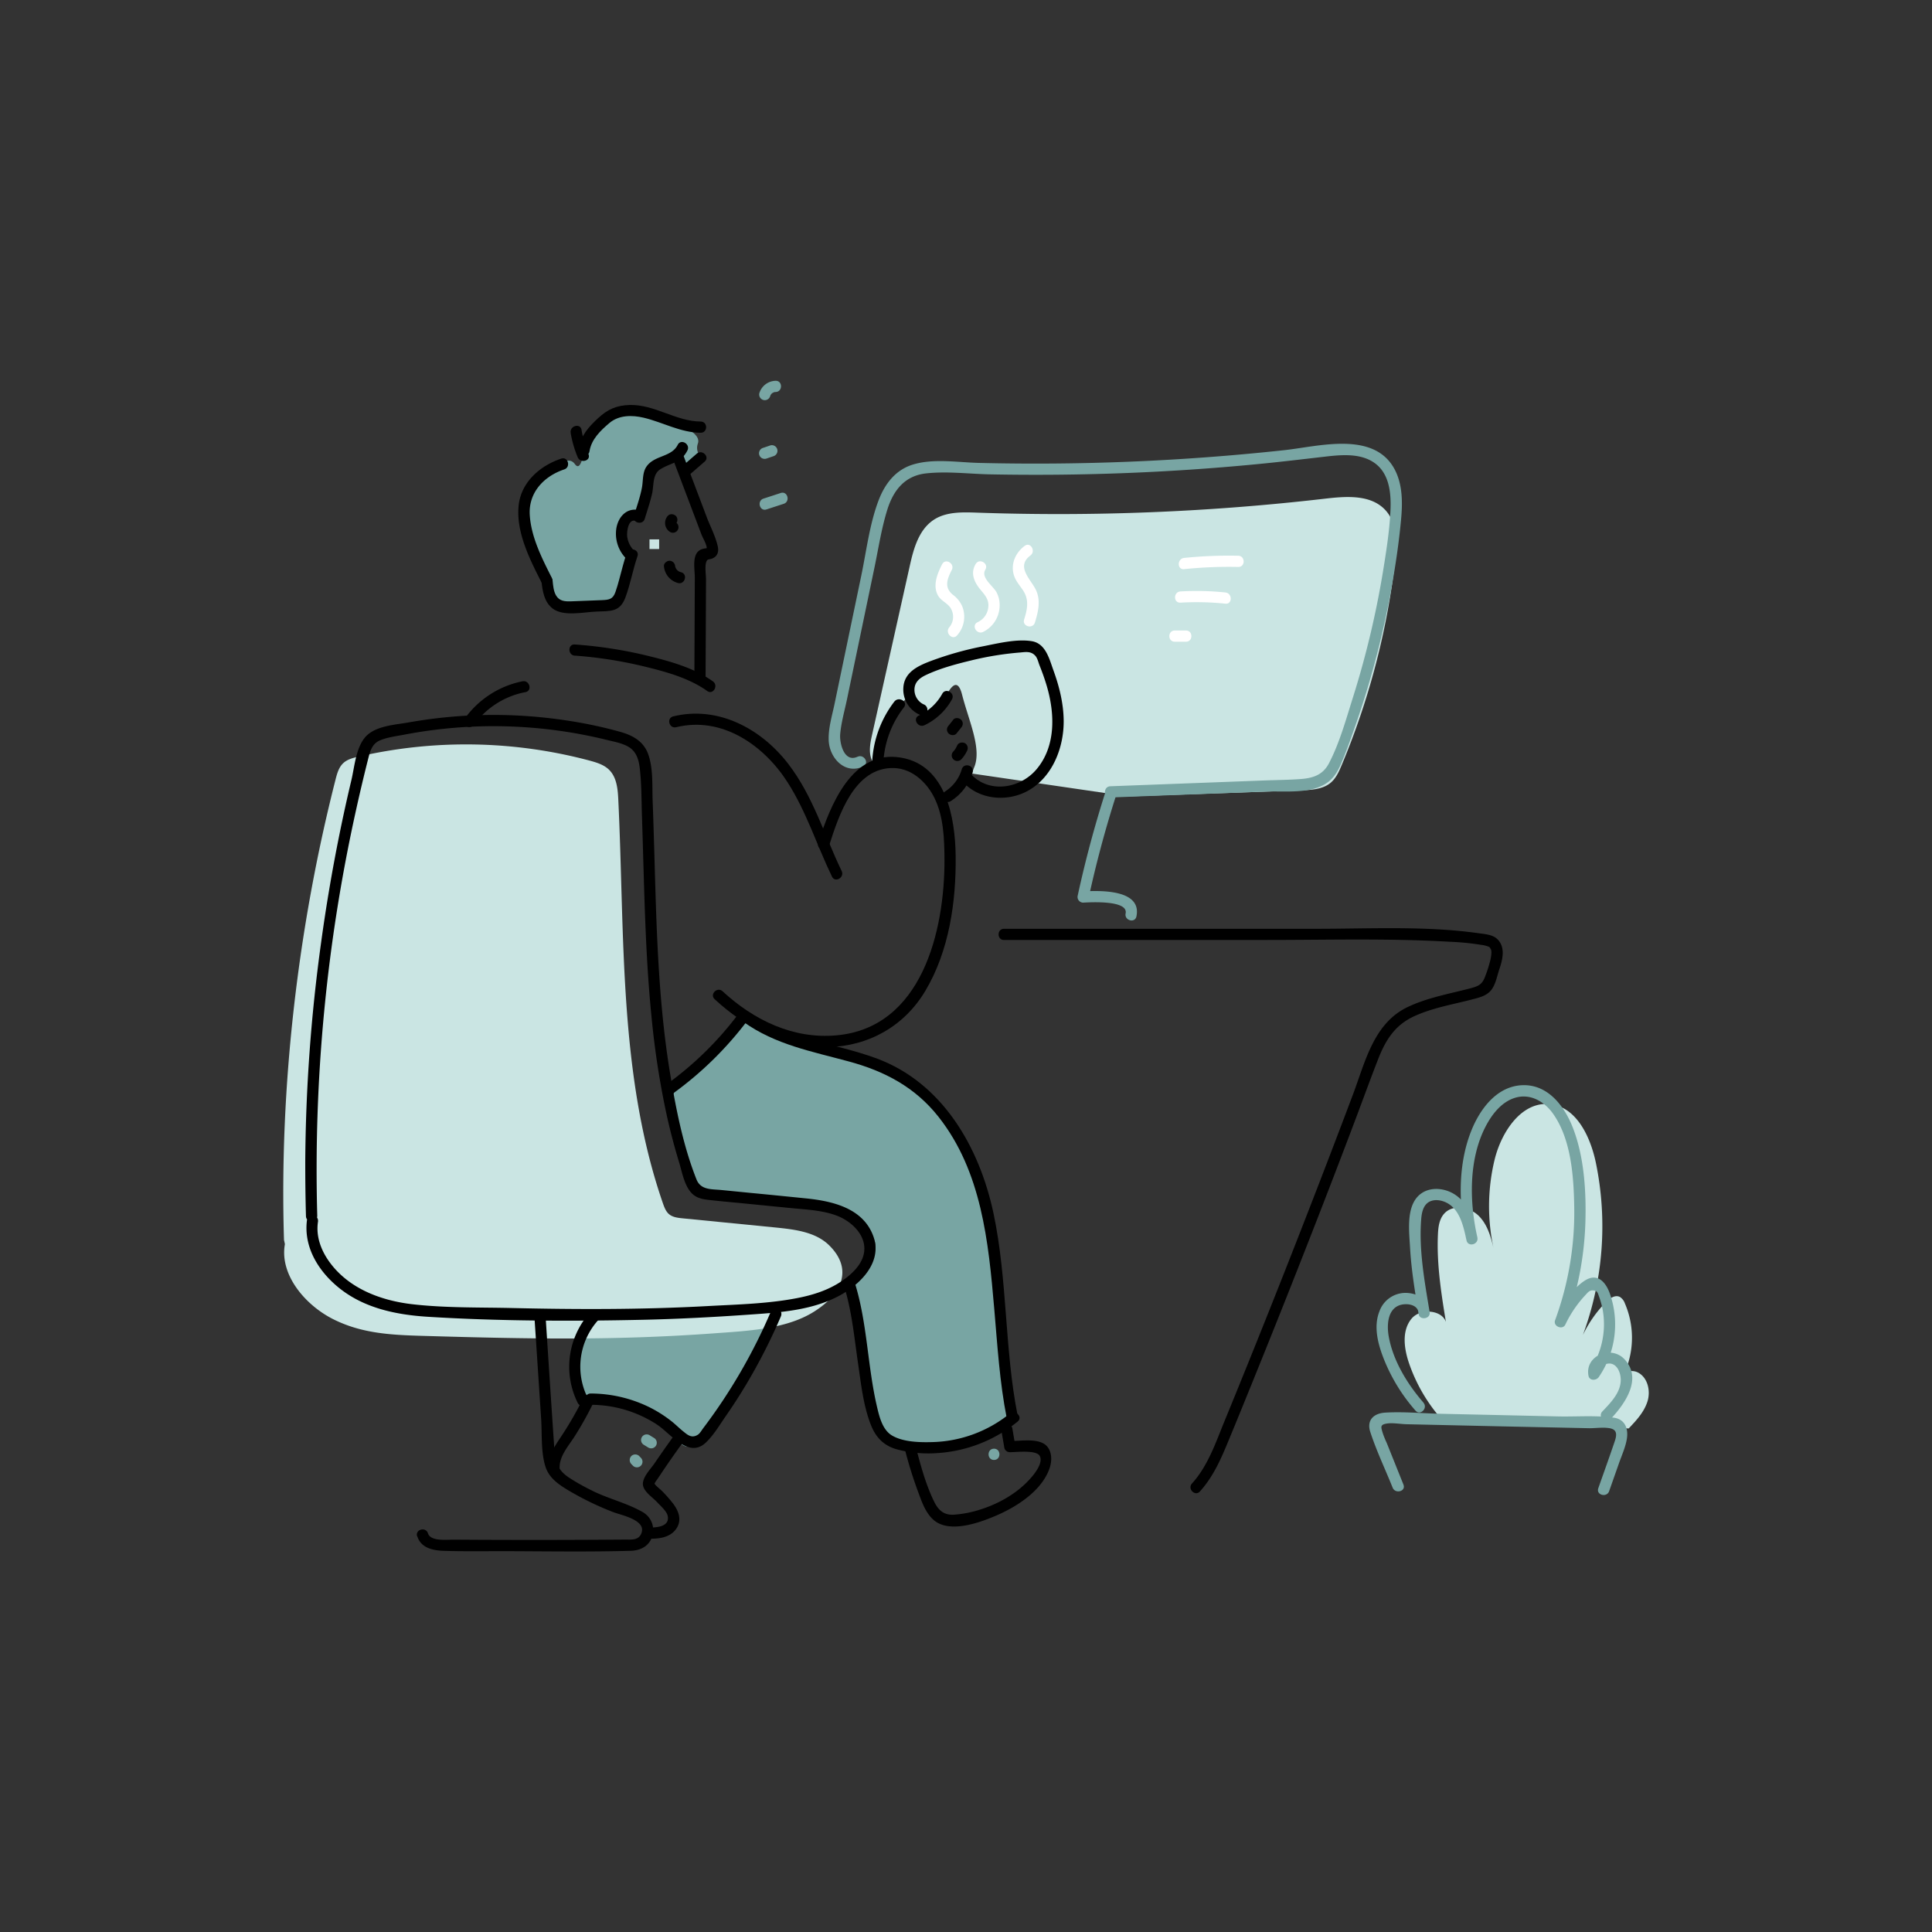
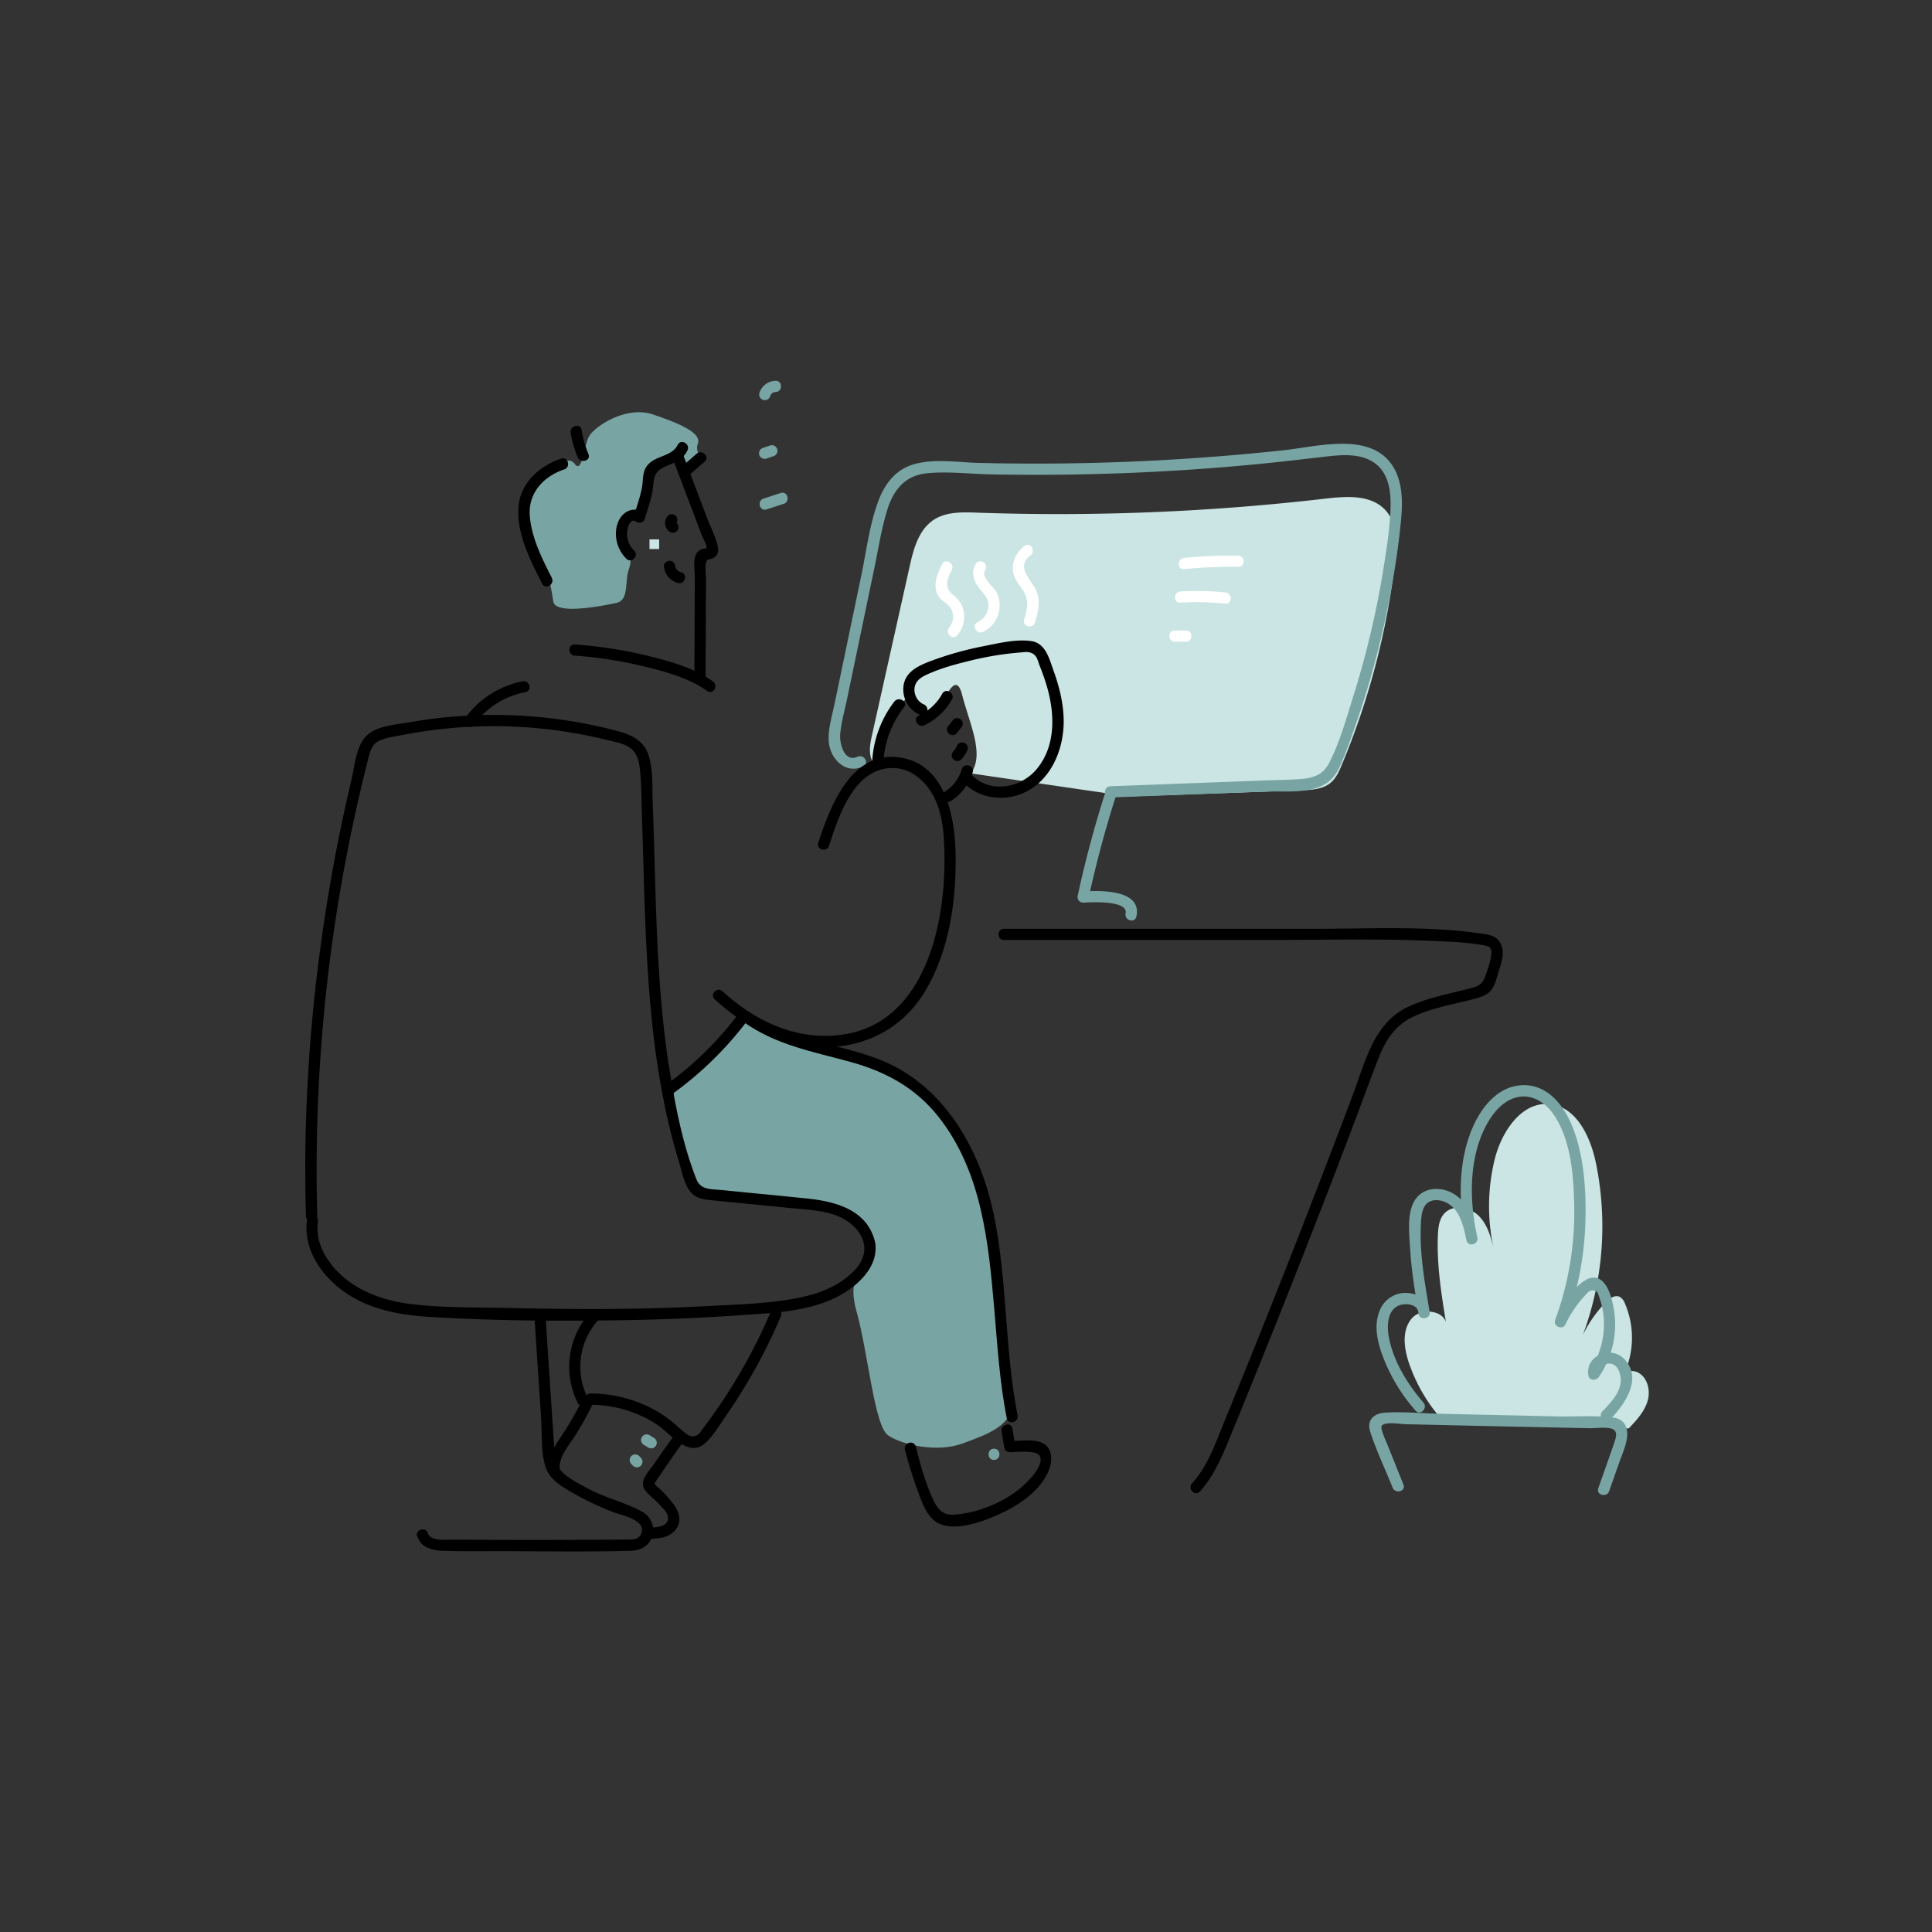
<svg xmlns="http://www.w3.org/2000/svg" viewBox="0 0 1000 1000" width="1000" height="1000">
  <rect x="0" y="0" width="1000" height="1000" fill="#333333" stroke="none" />
-   <path d="M298.55 698.29s-3.91 24.58 8.85 24.58 32.59 10.56 36.4 13.54 9.75 22.34 21.45 5.92 46.85-67.9 32.91-65.61-81.65 3.75-81.65 3.75-11.39.48-14.08 9.51" fill="#78a5a3" />
  <path d="M356.81 558.42s-13.59 2.27-7.6 23.82 2.84 34.49 22.71 36.45S436 623.9 442 630.93s13.18 8.43 10.6 17.46-15.27 8.94-9.25 30.43 9.19 59.27 16.35 64.14 25.16 9.06 38.4 4.22 26.84-9.54 25.82-22.56-10.09-83.76-11.48-90.62-16.36-61-39.75-72.79-63.6-23.21-72.69-27.5-12.27-9.47-20.33 2.46" fill="#78a5a3" />
  <path d="M715.48 262.5c-7.65-6.5-19.37-5.58-29.63-4.39a1198.91 1198.91 0 01-180.24 7.23c-7.22-.25-14.93-.46-21.13 3-8.66 4.87-11.49 15.17-13.55 24.42L451.46 380c-1 4.46-2 9.22-.19 13.47a4.8 4.8 0 003.59 2.86c.42-3.81.89-7.61 1.27-9.12.86-3.46 11.33-31.06 15.58-25s11.5 10.58 14.08 5.92 8.74-22.08 12.19-8.54 10.39 28.05 6.19 37.73a14.93 14.93 0 00-.92 3.09L584 412.23l89.53-3.15c5.24-.19 10.9-.52 14.91-3.67 2.94-2.31 4.5-5.78 5.9-9.12a387.8 387.8 0 0027.75-105.69c1.14-9.92 1.29-21.39-6.61-28.1zM746.35 734.8a86.19 86.19 0 01-16.93-28.87c-2.66-7.65-4-16.88 1.05-23.22s18.14-4.52 18.27 3.57c-2.58-15.61-5.17-31.35-4.48-47.15.16-3.83.63-7.94 3.15-10.84 4.47-5.15 13.39-3.66 18.16 1.22s6.45 11.91 7.94 18.57a102.56 102.56 0 01.08-47.77c3.5-14.45 14-30.42 28.79-28.8C816 573 823.18 588.35 826 601.76a162.36 162.36 0 01-6.7 89.24 62.82 62.82 0 0111.9-17c1.95-2 4.84-4 7.3-2.67a6.46 6.46 0 012.54 3.31 44.9 44.9 0 01-4.45 43.52c-1.64-5.51 6-10.39 11.14-7.79s6.71 9.54 5 15-5.76 9.87-9.73 14" fill="#cae5e3" />
  <path d="M443.89 391.66c-7 3.28-9.43-7.09-9-11.72.52-6 2.26-12 3.49-17.87l7.13-34.2 7.13-34.2c2.08-10 3.62-20.27 6.68-30 3.13-9.92 9-17.4 19.94-18.63s22.39.28 33.33.49q34.43.67 68.85-.63t68.7-4.6c11.61-1.11 23.17-2.49 34.75-3.83 8.54-1 18.83-2.17 26.34 3 8.24 5.65 8.93 16.58 8.43 25.65-.57 10.62-2.29 21.27-4 31.74a469.69 469.69 0 01-15.4 64.2c-3.57 11.29-6.92 23.59-12.44 34.1-3.09 5.89-8.14 7.58-14.45 8.06s-12.69.51-19 .75l-79.66 3c-3.72.14-3.74 5.94 0 5.8l80.65-3.05c10-.37 23.91 1.47 32.32-5.14 3.07-2.42 4.94-5.76 6.46-9.29 2.62-6.06 4.82-12.34 7-18.57a468.76 468.76 0 0019-71.9c2.12-11.7 3.89-23.52 5-35.36.85-8.87 1-18.64-3.38-26.71-10.76-19.86-39.38-11.66-56.97-9.75q-39.62 4.29-79.45 5.94-39.32 1.62-78.68.66c-11.11-.27-23.84-2.48-34.61 1-8.65 2.83-14 9.87-17.18 18.09-4.77 12.4-6.38 26.32-9.08 39.27l-9.17 44-4.68 22.47c-1.28 6.11-3.31 12.65-3 19 .49 9.06 8.49 17.64 17.85 13.27 3.38-1.58.44-6.58-2.93-5zM276.09 285.5s-10.7-27.05.23-35.42 17.49-14.94 21.21-9.9 4.57-8.56 7.15-13.91 19.3-16.46 33.18-11.78 25.3 9.55 23.36 15.08 4.11 7.81-1.28 9.68-5.13 4.27-6.65.93-3.89-3.14-9.91-1-6.67 4.21-7.75 10.24 1.41 12-3.58 14.64-6.46 1.35-8.19 5-3.54 9.2-1.15 12.76 5 6.67 2.78 12.82.23 16-6.42 17.42-31.62 6.47-32.68-.75-3.25-16.67-3.25-16.67" fill="#78a5a3" />
-   <path d="M147 641.81c-2.46-79 7.16-161.78 26.7-238.41.78-3.06 1.68-6.29 4-8.43 2.05-1.91 4.89-2.65 7.61-3.29a248.32 248.32 0 01119.87 2c3.67 1 7.49 2.15 10.17 4.84 3.88 3.9 4.42 9.92 4.68 15.41 3.4 70.28.07 142.49 23.13 209 .71 2 1.5 4.14 3.13 5.52 1.89 1.59 4.51 1.9 7 2.15l48.53 4.79c9.77 1 20.36 2.3 27.36 9.19 12.35 12.18 6.87 25.06-7.8 34.31s-35 10-52.33 11.28c-52.82 3.8-97.1 2.82-151.13 1.25-16.16-.47-31-1.35-45.45-8.61s-27.87-23-25-38.86" fill="#cae5e3" />
  <path d="M348.08 237L360 268.51l3.06 8.11c.69 1.82 2.86 5.31 2.73 7.21 0-.06 1.31-.32-.56 0a10.22 10.22 0 00-2.14.48 5.23 5.23 0 00-2.76 2.52c-1.72 3.42-.68 8.6-.7 12.28l-.07 16.59-.15 35.14c0 3.73 5.78 3.74 5.8 0l.15-34.17.07-16.59c0-2.71-.62-6.18 0-8.78.6-2.33 1.54-1.43 3.51-2.34 2.53-1.17 3.14-3.48 2.59-6.08-1.08-5.08-3.8-10.18-5.64-15l-12.27-32.44c-1.31-3.46-6.92-2-5.6 1.54z" />
  <path d="M345.64 267a5.63 5.63 0 00-1.28 4.82 5.42 5.42 0 002.56 3.59 2.9 2.9 0 002.93-5c-.33-.2 0 0 .14.13-.36-.31.14.13.1.17s-.18-.32-.19-.32.25.69.09.08c-.1-.39.12.6 0 .21v-.18.31c0 .2-.11.24 0 .1s.05-.12-.19.21a3 3 0 000-4.11c-1.05-1-3.08-1.26-4.1 0zM330.08 263.91c-5.93-.91-9.95 3.67-11 9.22a18.23 18.23 0 005.09 16.05c2.61 2.68 6.71-1.43 4.11-4.11a12.53 12.53 0 01-3.66-7.56c-.2-2.06.41-8.54 3.92-8s5.23-5 1.54-5.59z" />
  <path d="M350.78 230.27c-3.29 6.46-11.95 5.26-16.11 11.16-2.22 3.14-1.72 7.3-2.4 10.93-.94 5-2.69 9.79-4.15 14.63-1.08 3.59 4.52 5.12 5.6 1.55 1.3-4.31 2.78-8.59 3.79-13s.09-10.11 4.38-12.72c5.6-3.41 10.62-3.19 13.9-9.64 1.69-3.32-3.31-6.27-5-2.93zM360.63 234.83l-7.6 6.59c-2.82 2.45 1.3 6.54 4.11 4.1l7.59-6.59c2.83-2.45-1.29-6.54-4.1-4.1zM285.65 299.15C280.52 289 274.89 278 274.2 266.47s7.34-20 17.84-23.5c3.53-1.16 2-6.77-1.54-5.59-10.84 3.59-20.57 12-22 23.85-1.65 14.13 5.91 28.66 12.1 40.85 1.69 3.33 6.7.4 5-2.93zM295.37 224.05a58 58 0 003.63 12.59c1.41 3.41 7 1.92 5.6-1.54a57.93 57.93 0 01-3.6-12.6c-.61-3.67-6.2-2.11-5.6 1.55z" />
-   <path d="M305.13 233.54c1-6.19 5.69-10.69 10.3-14.59 4.92-4.16 11.7-4.17 17.72-2.75 9.88 2.34 19.17 7.75 29.53 7.79 3.74 0 3.74-5.79 0-5.8-12.79-.06-23.89-8.94-36.82-8.57-6.79.2-11.35 2.25-16.31 6.84-4.65 4.31-9 9.06-10 15.54-.58 3.65 5 5.22 5.59 1.54zM280.24 300.61c.51 5.12 1.39 11 5.79 14.36 5.71 4.31 16.14 1.83 22.72 1.57 7.27-.28 12.1.31 14.93-7.21 2.63-7 3.86-14.39 6.28-21.43 1.21-3.55-4.39-5.07-5.6-1.55-1.51 4.41-2.59 8.92-3.81 13.41-.6 2.24-1.22 4.48-2 6.67-1.32 3.78-3.32 4.05-7.06 4.2-5.22.2-10.44.43-15.66.61-3.38.12-6.28 0-8.08-3.13-1.23-2.16-1.48-5.08-1.72-7.5-.37-3.68-6.18-3.72-5.81 0zM350 376.4c23.7-5.8 45.34 9.27 57.64 28.51 9.82 15.34 15.12 32.54 23 48.84 1.63 3.36 6.63.42 5-2.93-9.06-18.74-14.77-38.71-27.65-55.45-14-18.19-36.3-30.26-59.54-24.57-3.63.89-2.09 6.49 1.54 5.6z" />
  <path d="M429.13 437.74c5-15.58 13.07-40.79 33.6-40.2 9.47.27 17.15 7.57 21.06 15.72 4.65 9.69 5 21 5.07 31.52.15 37-11.67 87.22-56 91.12-22.35 2-42.76-7.93-58.85-22.82-2.74-2.53-6.86 1.56-4.11 4.11C385.92 532 406 542.37 428.28 542c21.24-.41 39.74-10.81 50.65-29.09 12.35-20.7 16-46.17 15.72-69.91-.26-19.48-4.81-46.86-28.25-50.85-25.49-4.34-36.74 25-42.87 44.09-1.14 3.57 4.46 5.09 5.6 1.55z" />
  <path d="M164.22 629.49A859.23 859.23 0 01184.35 419q2.81-12.74 6-25.38c1.08-4.24 1.93-8.56 6.35-10.41 3.93-1.65 8.62-2.2 12.8-3A245.53 245.53 0 01314.2 383c3.67.9 7.89 1.64 11.17 3.6 3.95 2.36 5.23 6.53 5.75 10.85 1 8.39.88 17 1.17 25.48 1.17 34.67 1.49 69.42 5 104a434.78 434.78 0 007.71 49.85q2.77 12.59 6.53 24.92c1.67 5.45 3 14 8.23 17.32 2.35 1.51 5.1 1.84 7.82 2.14 4.85.53 9.71 1 14.56 1.44l27.18 2.69c7.89.78 16.18 1.09 23.68 3.88 7 2.6 14.42 9.07 14.39 17.14 0 7.54-6.64 13.47-12.46 17.27-6.43 4.19-13.75 6.56-21.22 8.09-15.48 3.15-31.74 3.49-47.48 4.35-33.81 1.85-67.66 1.79-101.51 1-17.14-.38-34.62 0-51.67-2-16.09-1.92-32.42-8.1-42.33-21.56-4.48-6.09-7.29-13.43-6.14-21.06.55-3.65-5-5.23-5.6-1.54-2.19 14.52 6 27.52 17.11 36.23 13 10.19 29.4 13.48 45.53 14.48 36.74 2.26 74 2.35 110.77 1.55 18.56-.4 37.08-1.39 55.6-2.69 15.47-1.08 31.82-2.14 45.82-9.45 11-5.72 23.1-17.32 18.3-30.9-5.15-14.59-20.8-18.31-34.45-19.75-9.89-1-19.8-2-29.69-2.94l-14.56-1.44c-5.13-.5-10.69.09-12.91-5.5-6.8-17.13-10.53-36-13.55-54.14-6.25-37.59-7.15-75.81-8.24-113.82-.27-9.29-.54-18.59-.9-27.88-.3-7.8.36-16.71-2.28-24.18-2.39-6.74-8-9.81-14.57-11.65a227.91 227.91 0 00-27.13-5.78 250.9 250.9 0 00-82.21.91c-7 1.23-17 1.74-22.19 7.22s-5.9 15.71-7.55 22.66q-3.36 14.12-6.23 28.32-5.61 27.74-9.45 55.79a863.78 863.78 0 00-8.2 113.66c0 9.31.1 18.62.37 27.93.12 3.72 5.92 3.74 5.81 0zM297.53 339.35A218.82 218.82 0 01333.6 345c11.24 2.76 22.92 5.89 32.47 12.67 3.05 2.17 5.95-2.86 2.93-5-9.94-7.06-22.16-10.38-33.86-13.26a226.65 226.65 0 00-37.61-5.83c-3.73-.27-3.71 5.53 0 5.8z" />
  <path d="M270.41 352.64a48.49 48.49 0 00-30 19.5c-2.18 3 2.85 5.93 5 2.93A42.57 42.57 0 01272 358.24c3.66-.73 2.11-6.32-1.54-5.6zM462.88 363.18a55.82 55.82 0 00-11.42 30.74c-.24 3.73 5.57 3.71 5.81 0a50.61 50.61 0 0110.62-27.81c2.27-3-2.77-5.86-5-2.93zM487.7 359.11a26.6 26.6 0 01-12.12 11.26c-3.38 1.59-.44 6.59 2.93 5A31.89 31.89 0 00492.72 362c1.82-3.27-3.19-6.2-5-2.93zM493.37 372.59l-2.39 3a3.2 3.2 0 00-.85 2.05 3 3 0 00.85 2c1 1 3.1 1.27 4.11 0l2.39-3a3.21 3.21 0 00.85-2.06 3 3 0 00-.85-2.05c-1.05-1-3.1-1.27-4.11 0zM495.48 385.76a14.83 14.83 0 01-1 1.88l-.29.42s-.34.46-.14.21-.14.15-.17.2l-.42.47a2.9 2.9 0 004.11 4.1 17.09 17.09 0 002.94-4.35 3 3 0 00-1-4c-1.28-.67-3.3-.43-4 1.05zM497.81 398.18a20.38 20.38 0 01-8.62 11.47c-3.14 2-.23 7 2.93 5a26.54 26.54 0 0011.28-14.94c1.07-3.59-4.53-5.12-5.59-1.54z" />
  <path d="M478.11 364.6a8.36 8.36 0 01-4.78-8c.18-3.65 2.78-5.72 5.91-7.2 7.34-3.48 15.65-5.68 23.52-7.58a161 161 0 0125-4.07c2.92-.23 5.78-.89 8.1 1.66 1.14 1.24 1.6 3.46 2.21 5 1.44 3.61 2.76 7.28 3.84 11 4.11 14.16 4.64 30.93-5.46 42.83-8.56 10.09-25 12.69-34.28 2-2.45-2.83-6.54 1.29-4.1 4.1 8.39 9.68 23.29 11 34.18 4.85 12.6-7.09 18.43-22.31 18.31-36.18-.08-8.9-2.27-17.67-5.29-26-2.14-5.9-4-13.94-11.2-15.13-7.95-1.3-17.73 1.17-25.55 2.7a170.75 170.75 0 00-26.88 7.61C475 344.71 468 348 467.57 356a14.28 14.28 0 009 14.17c3.45 1.44 4.95-4.18 1.55-5.6zM343.66 293.15a9.88 9.88 0 007.29 8.63c3.63.9 5.17-4.69 1.55-5.6a4 4 0 01-2.11-1.23 4.32 4.32 0 01-.93-1.8 3 3 0 00-2.9-2.9c-1.42 0-3.1 1.34-2.9 2.9zM382 525.07a172.2 172.2 0 01-36.83 36.09c-3 2.17-.1 7.21 2.93 5A181 181 0 00387.05 528c2.25-3-2.79-5.88-5-2.93z" />
  <path d="M384.94 529c16.29 11.7 35.38 15.24 54.33 20.39 18.56 5 34.36 13.32 46.44 28.6 22.39 28.31 25.91 64.7 28.9 99.33 1.64 18.94 2.79 38.1 6.49 56.79.73 3.66 6.32 2.11 5.6-1.55-6.83-34.46-5.17-70.11-12.46-104.51-7.26-34.23-26.37-67.58-60.53-80.22-22.17-8.2-46.12-9.67-65.84-23.84-3-2.19-5.94 2.85-2.93 5z" />
-   <path d="M436.73 665.13c4.21 13.34 5.39 26.91 7.41 40.65 1.54 10.51 2.69 21.69 6.59 31.65 2.58 6.6 6.69 10.88 13.66 12.8a64.31 64.31 0 0021.27 1.85 72.88 72.88 0 0041.06-16.28c2.91-2.35-1.22-6.44-4.1-4.1a66.34 66.34 0 01-39.33 14.7c-6.67.23-15.47.13-21.42-3.29-5-2.85-6.66-9.53-7.89-14.77-5.05-21.41-5-43.72-11.66-64.76-1.12-3.55-6.72-2-5.59 1.55z" />
  <path d="M468.4 750.29a213.24 213.24 0 006.75 21.71c1.9 5.11 3.79 10.92 8 14.65 8.23 7.29 24.15 1.42 32.8-2.33 10.67-4.62 23.49-12.91 27.37-24.55 1.27-3.82 1.24-8.9-2-11.76-4.35-3.78-13.34-2.06-18.65-2.13l2.8 2.13-1.47-8.6c-.64-3.67-6.23-2.11-5.6 1.55l1.47 8.56a2.92 2.92 0 002.8 2.13c3.16.05 13.83-1.36 15.53 2 2 3.91-3.58 10.3-5.92 12.75-6.64 7-15.62 12-24.74 14.88a57.28 57.28 0 01-13.8 2.72c-5.26.3-8.08-2.34-10.29-6.87-4.31-8.87-7-18.85-9.45-28.36-.93-3.62-6.53-2.09-5.6 1.54zM216 795.21c1.89 6 8 7.32 13.69 7.5 10.62.34 21.3.15 31.92.17 21.6.06 43.26.42 64.85-.19 5.22-.15 9.8-2.53 11.25-7.89a10.72 10.72 0 00-5.14-12.2c-8.2-4.69-17.89-6.89-26.36-11.18a113.48 113.48 0 01-11.62-6.56c-5.6-3.7-7.17-7.69-7.62-14.24q-2.34-34.56-4.56-69.13c-.24-3.71-6.05-3.74-5.8 0l3.48 52.8c.53 8-.2 17.37 2.29 25 2 6.17 7.6 9.65 12.9 12.75a152.56 152.56 0 0022 10.58c4.44 1.72 18.09 4.24 14.46 11.54-1.61 3.23-5.24 2.69-8.29 2.72l-15 .1q-14 .07-27.93.09-15.46 0-30.93-.06l-15-.09c-3.33 0-11.73 1-13.08-3.28-1.11-3.55-6.72-2-5.6 1.54z" />
  <path d="M305.76 727.13a62.67 62.67 0 0134.4 10.29c6.87 4.54 16.24 17.64 25.1 9.33 4.12-3.87 7.3-9.32 10.5-13.93q5.43-7.82 10.33-16a295.93 295.93 0 0018.1-35.48c1.45-3.39-3.54-6.35-5-2.93a286.63 286.63 0 01-35.34 61c-.73 1-1.62 2.57-2.68 3.22-3.19 2-5.35 0-7.45-1.68s-4-3.61-6.1-5.28a65.74 65.74 0 00-12.26-7.67 69.2 69.2 0 00-29.6-6.72c-3.73 0-3.74 5.79 0 5.81z" />
  <path d="M304 723.15a36 36 0 015.41-39.61c2.48-2.78-1.61-6.89-4.1-4.1a42 42 0 00-6.31 46.64c1.66 3.35 6.67.41 5-2.93z" />
  <path d="M301.61 724.21a176.89 176.89 0 01-11.25 19.47c-3.42 5.12-6.86 10.15-6.49 16.57.21 3.72 6 3.74 5.8 0-.36-6.41 4.41-11.56 7.68-16.66a174.82 174.82 0 009.27-16.46c1.66-3.33-3.34-6.27-5-2.92zM348.35 743.77q-4.82 6.68-9.45 13.48c-2 3-6.63 7.51-6.1 11.43.47 3.51 5.26 6.56 7.47 9 1.76 1.92 5 4.62 5.38 7.22.83 5.07-5.19 5.69-8.66 5.73-3.73 0-3.74 5.84 0 5.8 4.84 0 10.2-.9 13.12-5.26s1.2-9-1.63-12.8a71 71 0 00-5.91-6.72c-.51-.53-3.6-3-3.74-3.71-.09-.4 2-3.08 2-3.17q6.06-9.15 12.5-18c2.19-3-2.84-5.94-5-2.93z" />
  <path d="M336.18 279.18h5v5h-5z" fill="#cae5e3" />
  <path d="M519.65 486.52h136.41c31.31 0 62.78-.9 94.07.92a135.13 135.13 0 0116.44 1.6 15.81 15.81 0 014.2 1.07c.27.14.82.57-.21-.35a8.6 8.6 0 011.18 1.74c.44 1.05.13 3.29-.28 5.24a66.58 66.58 0 01-2.76 8.7c-1.27 3.44-2.78 4.71-6.25 5.72-2.6.76-5.24 1.36-7.86 2-8.76 2.12-17.61 4.12-25.81 8-17.78 8.35-22.11 28.4-28.48 45.32q-11.82 31.39-24 62.66Q662.37 665 648 700.66q-7 17.39-14.12 34.73c-4.6 11.21-8.63 23.34-16.91 32.47-2.5 2.76 1.59 6.88 4.11 4.11 6.43-7.1 10.36-15.6 14-24.36 4.64-11.15 9.17-22.33 13.71-33.52q13.53-33.37 26.68-66.9 13-33.08 25.55-66.29c4.09-10.8 8-21.66 12.2-32.42 3.84-9.91 8.6-17.71 18.5-22.35 9.45-4.41 19.93-6.16 29.95-8.75 3.74-1 7.75-1.79 10.24-5 2.3-3 3-7.33 4.19-10.85 1.73-5.08 3.18-11.32-1.11-15.47-2.36-2.29-6.43-2.59-9.5-3-27.46-3.9-56.19-2.32-83.81-2.32h-162c-3.73 0-3.74 5.81 0 5.81z" />
  <g fill="#78a5a3">
    <path d="M572.08 410.25q-8.4 26.29-14.25 53.27a2.93 2.93 0 002.79 3.68c3.6-.2 23.46-1.38 22 5.59-.76 3.65 4.83 5.21 5.59 1.55 2.94-14.14-19.07-13.42-27.61-12.95l2.8 3.68q5.85-27 14.26-53.27c1.14-3.57-4.46-5.1-5.6-1.55zM326.76 757.77l.84.87a2.9 2.9 0 004.11-4.1l-.85-.88a2.93 2.93 0 00-4.1 0 3 3 0 000 4.11zM333.35 747.9l2.13 1.31a2.9 2.9 0 102.93-5l-2.13-1.31a2.9 2.9 0 10-2.93 5zM514.49 755.66c3.74 0 3.74-5.81 0-5.81s-3.74 5.81 0 5.81zM736.79 726c-8.3-9.54-15.77-21.69-18-34.32-.95-5.4-.75-13.47 5.21-15.94 3.4-1.41 9.83-.86 10.22 3.79l5.7-.77c-2.59-15.66-5.57-31.88-4.3-47.82.29-3.62 1.18-7.85 5-9.27 2.84-1.06 6.29-.25 8.81 1.23 6.49 3.8 8.15 12.47 9.68 19.2l5.6-1.54c-4.17-18.17-4.6-40.3 4.15-57.31 3.22-6.26 8.09-12.69 15.07-14.95 7.9-2.55 15.28 1.69 19.82 8 9.64 13.47 10.86 33.3 11.08 49.26a162 162 0 01-9.93 57.83c-1.12 3.08 3.85 5.19 5.3 2.24a60.13 60.13 0 0110.24-15.13c1.35-1.41 2.19-2.83 4.34-2.58s2.16 1.21 3 3.51a41.47 41.47 0 011.91 7.36 42.66 42.66 0 01-7.2 31.1l5.3.69c-.63-3.32 3.75-5.47 6.51-4.64 3.23 1 4.52 5.08 4.59 8 .16 6.73-5.21 12.09-9.51 16.62-2.57 2.71 1.53 6.82 4.11 4.1 7.45-7.85 16.94-21.06 7.24-31.22-6.93-7.27-20.52-1.74-18.53 8.66.5 2.66 4 2.57 5.3.69a48.06 48.06 0 005.61-43.64c-2.21-5.84-6.43-10.35-12.76-6.35-6.71 4.24-11.74 13-15.15 19.88l5.3 2.24a167.33 167.33 0 0010.09-52.13c.48-16.09-.6-34-6.49-49.1-4.3-11.07-12.81-22.43-26-22s-21.86 12.08-26.37 23.12c-7.23 17.72-6.87 38.86-2.66 57.23.83 3.64 6.42 2.1 5.6-1.54-1.86-8.15-4.26-17.54-11.8-22.32-5.8-3.68-14.23-4.14-19.16 1.25-5.85 6.39-4.32 18.33-3.88 26.15.65 11.64 2.57 23.17 4.47 34.66.52 3.2 6 2.49 5.7-.77-.5-5.9-4.94-9.55-10.7-10.16a14.36 14.36 0 00-15.3 9.4c-3.35 8.43-.49 18 2.79 26a91.74 91.74 0 0015.88 25.43c2.45 2.82 6.54-1.3 4.1-4.1z" />
    <path d="M726.42 768.42l-8.65-21.56a49.9 49.9 0 01-2.16-5.38c-.65-2.43-1.39-3.85 1.41-4.5 3.32-.77 7.62.13 11 .2l47.2 1.06 47.19 1c3.33.08 8.63-.78 11.8.27 3.71 1.23 2 5.25 1.07 8-2.59 7.62-5.33 15.2-8 22.79-1.24 3.54 4.37 5 5.6 1.55l5.12-14.54c1.46-4.16 3.43-8.4 4.09-12.78.77-5.19-1.06-9.91-6.69-10.72-9.24-1.33-19.38-.47-28.72-.67l-30.48-.69-30.48-.68c-9.48-.21-19.27-1.17-28.73-.6-6.11.38-9.7 4-7.72 10.05 3.19 9.78 7.73 19.24 11.55 28.78 1.37 3.43 7 1.93 5.6-1.54zM401.45 197.1a9 9 0 00-8.39 6.35 2.9 2.9 0 005.6 1.54 3.14 3.14 0 011.06-1.51c-.05 0 1-.48.66-.37a2.82 2.82 0 011.07-.21c3.72-.09 3.74-5.89 0-5.8zM396.58 237.4l3.86-1.31a2.91 2.91 0 00-1.55-5.6l-3.89 1.32a2.9 2.9 0 101.55 5.59zM396.73 263.68l8.92-2.91c3.54-1.16 2-6.76-1.54-5.6l-8.92 2.91c-3.54 1.15-2 6.76 1.54 5.6z" />
  </g>
  <g fill="#fff">
    <path d="M612.91 294.59a226.23 226.23 0 0128-1.14c3.74.08 3.74-5.72 0-5.8a228.19 228.19 0 00-28 1.13c-3.68.38-3.72 6.19 0 5.81zM611 311.93a144.39 144.39 0 0123.25.53c3.71.39 3.69-5.42 0-5.8a143.25 143.25 0 00-23.25-.53c-3.71.21-3.73 6 0 5.8zM608.06 332.15h5.8c3.73 0 3.74-5.8 0-5.8h-5.8c-3.74 0-3.75 5.8 0 5.8zM487.63 292.06c-2.43 4.79-5 10.95-2.14 16.14 1.53 2.76 4.61 3.76 6.36 6.26a8.5 8.5 0 01-.52 10.25c-2.39 2.84 1.69 7 4.11 4.1a14.44 14.44 0 002.56-15.09 14.85 14.85 0 00-4.81-5.89c-4.63-3.81-2.95-8.09-.54-12.84 1.68-3.32-3.32-6.26-5-2.93zM505 291.94c-2.8 4.66-.83 9.26 2.38 13.14 2.43 2.95 4.65 5.26 4.15 9.31a9.52 9.52 0 01-5.56 7.67c-3.35 1.66-.41 6.66 2.93 5a15.32 15.32 0 008.49-12.93 14.25 14.25 0 00-1.57-7.53c-1.76-3.31-8.3-7.6-5.81-11.75 1.93-3.21-3.09-6.13-5-2.93zM530.38 282.52c-4.49 3.38-7.18 8.81-5.78 14.5.79 3.21 2.86 5.56 4.69 8.2 3.53 5.09 2.52 9.87.79 15.46-1.11 3.57 4.49 5.1 5.59 1.54 1.77-5.72 3.21-11.82.24-17.42-2.87-5.42-10-11.69-2.6-17.26 3-2.22.06-7.26-2.93-5z" />
  </g>
</svg>